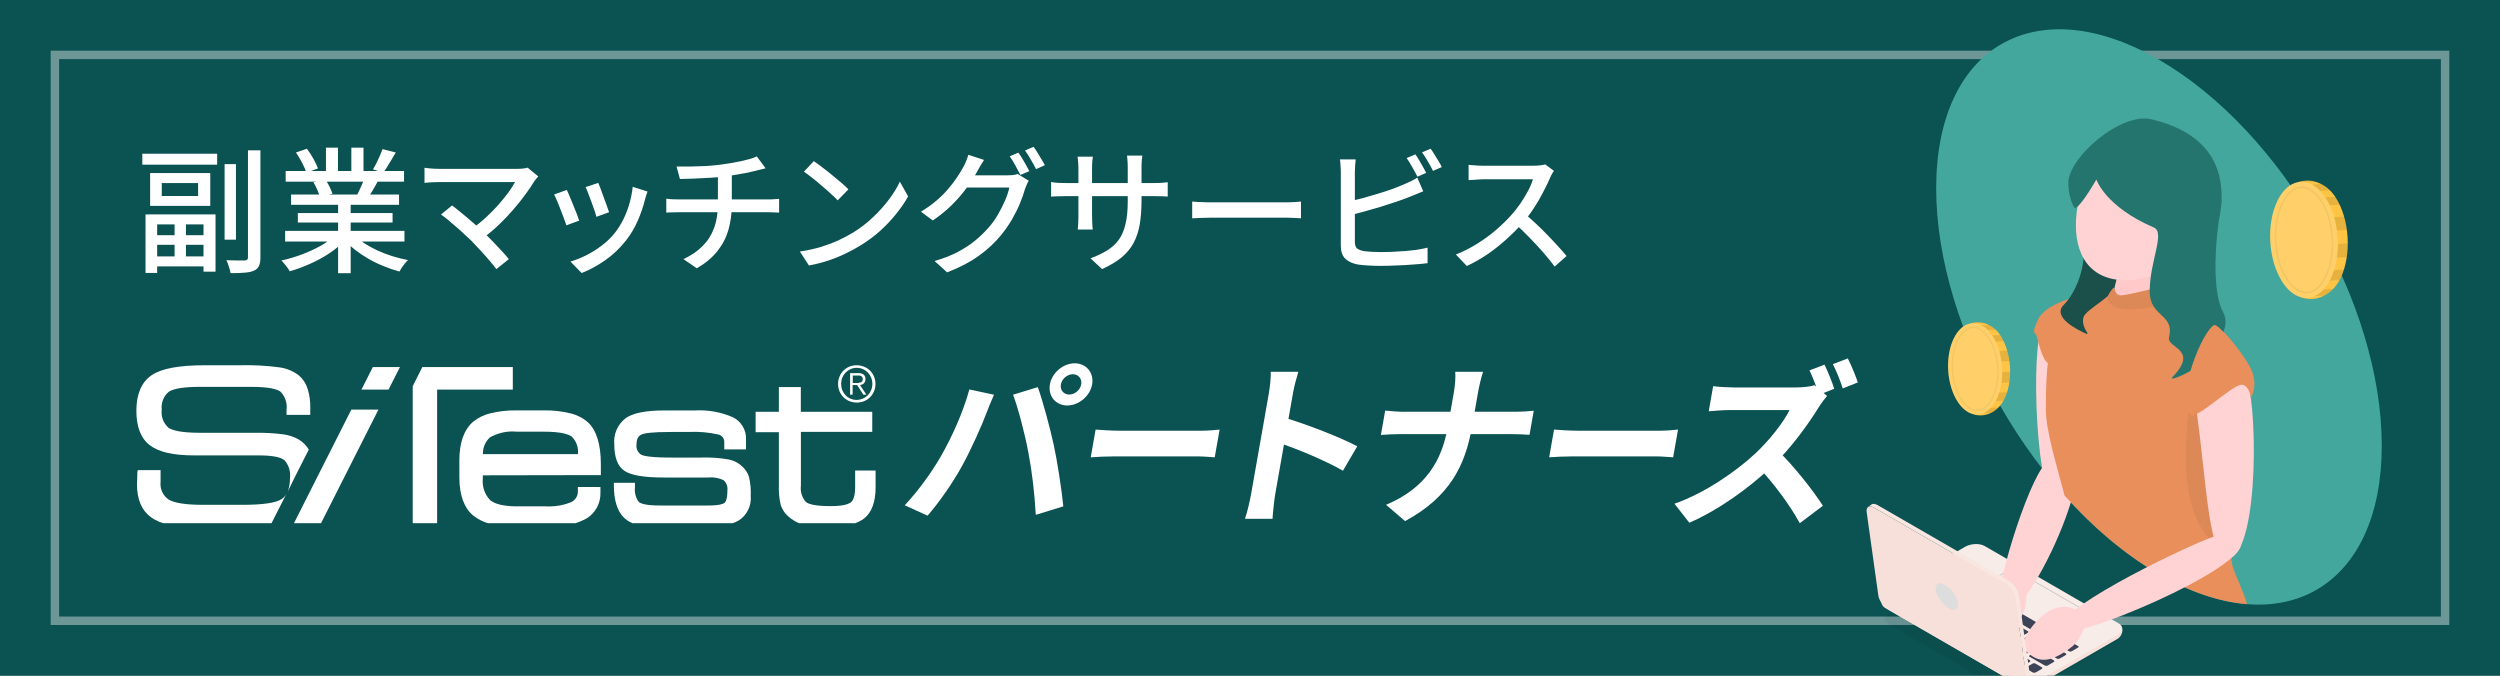
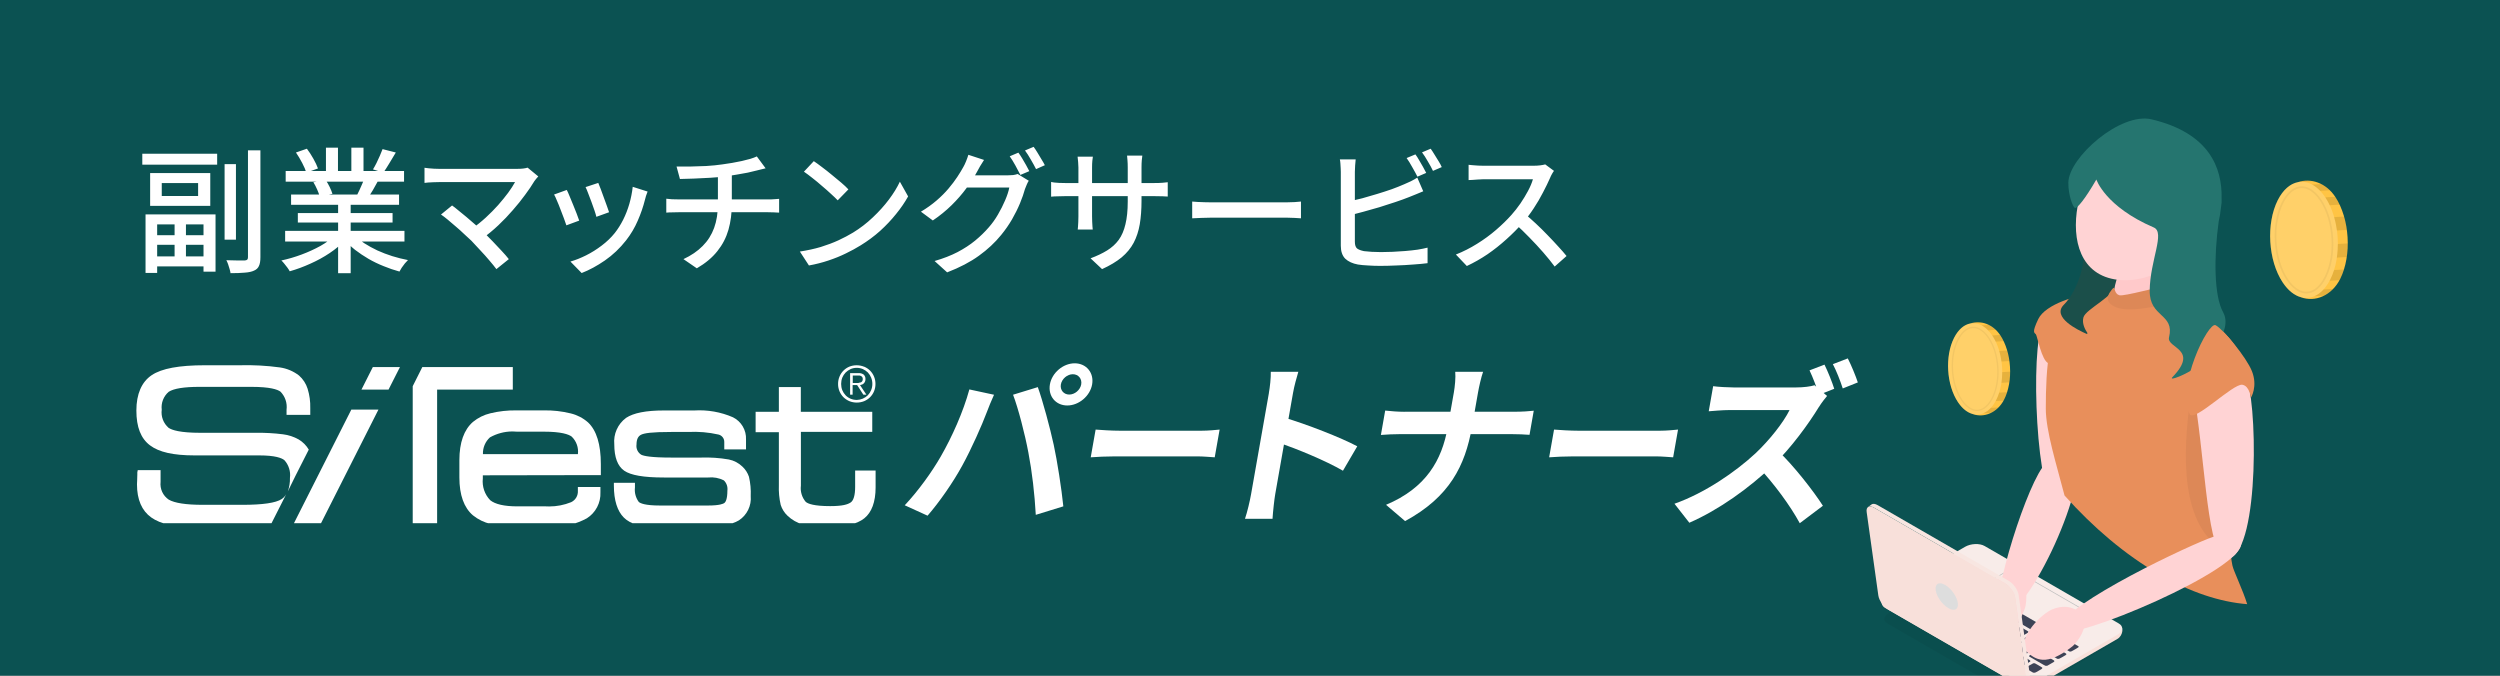
<svg xmlns="http://www.w3.org/2000/svg" width="296" height="80" viewBox="0 0 296 80" fill="none">
  <rect x="0" y="0" width="296" height="80" fill="#808080" stroke="none" />
  <g clip-path="url(#clip0_2647_26005)">
    <rect width="296" height="80" fill="#0B5252" />
-     <rect x="6.5" y="6.5" width="283" height="67" stroke="white" stroke-opacity="0.4" />
    <path d="M26.592 19.432H27.936V28.376H26.592V19.432ZM29.36 17.8H30.832V30.456C30.832 30.915 30.773 31.261 30.656 31.496C30.549 31.741 30.357 31.923 30.08 32.04C29.813 32.168 29.451 32.248 28.992 32.28C28.544 32.323 27.979 32.344 27.296 32.344C27.275 32.195 27.237 32.029 27.184 31.848C27.131 31.667 27.072 31.48 27.008 31.288C26.944 31.107 26.875 30.947 26.8 30.808C27.28 30.829 27.728 30.84 28.144 30.84C28.56 30.84 28.837 30.84 28.976 30.84C29.115 30.829 29.211 30.797 29.264 30.744C29.328 30.691 29.36 30.595 29.36 30.456V17.8ZM16.848 18.2H25.712V19.496H16.848V18.2ZM17.888 30.36H24.672V31.544H17.888V30.36ZM18 27.848H24.544V28.984H18V27.848ZM20.672 26.056H22.016V30.952H20.672V26.056ZM17.232 25.384H25.52V32.168H24.096V26.568H18.608V32.312H17.232V25.384ZM19.152 21.672V23.208H23.456V21.672H19.152ZM17.776 20.488H24.896V24.376H17.776V20.488ZM33.76 27.336H47.888V28.6H33.76V27.336ZM33.824 20.248H47.84V21.512H33.824V20.248ZM34.464 23.032H47.248V24.248H34.464V23.032ZM35.264 25.224H46.48V26.344H35.264V25.224ZM40.032 23.624H41.52V32.344H40.032V23.624ZM38.592 17.48H40.016V20.84H38.592V17.48ZM41.6 17.48H43.04V20.76H41.6V17.48ZM39.648 27.864L40.864 28.424C40.363 28.968 39.755 29.48 39.04 29.96C38.325 30.44 37.557 30.861 36.736 31.224C35.915 31.597 35.104 31.896 34.304 32.12C34.229 31.981 34.133 31.832 34.016 31.672C33.909 31.523 33.792 31.373 33.664 31.224C33.547 31.075 33.429 30.947 33.312 30.84C34.112 30.669 34.912 30.435 35.712 30.136C36.512 29.837 37.259 29.496 37.952 29.112C38.645 28.717 39.211 28.301 39.648 27.864ZM41.904 27.832C42.245 28.163 42.651 28.483 43.12 28.792C43.6 29.101 44.123 29.389 44.688 29.656C45.253 29.912 45.84 30.136 46.448 30.328C47.067 30.52 47.685 30.675 48.304 30.792C48.197 30.899 48.075 31.032 47.936 31.192C47.808 31.352 47.685 31.517 47.568 31.688C47.461 31.859 47.371 32.013 47.296 32.152C46.667 31.981 46.043 31.768 45.424 31.512C44.805 31.267 44.208 30.979 43.632 30.648C43.067 30.317 42.533 29.96 42.032 29.576C41.541 29.181 41.109 28.76 40.736 28.312L41.904 27.832ZM45.296 17.656L46.864 18.056C46.619 18.483 46.363 18.909 46.096 19.336C45.84 19.763 45.605 20.131 45.392 20.44L44.16 20.056C44.299 19.832 44.437 19.581 44.576 19.304C44.715 19.016 44.848 18.728 44.976 18.44C45.104 18.152 45.211 17.891 45.296 17.656ZM43.168 21.048L44.752 21.432C44.549 21.805 44.347 22.168 44.144 22.52C43.941 22.861 43.749 23.155 43.568 23.4L42.304 23.032C42.453 22.744 42.608 22.413 42.768 22.04C42.939 21.667 43.072 21.336 43.168 21.048ZM35.04 18.056L36.336 17.608C36.603 17.96 36.859 18.355 37.104 18.792C37.349 19.229 37.531 19.613 37.648 19.944L36.272 20.44C36.176 20.12 36.011 19.736 35.776 19.288C35.541 18.84 35.296 18.429 35.04 18.056ZM37.104 21.576L38.56 21.32C38.731 21.565 38.891 21.843 39.04 22.152C39.189 22.461 39.296 22.728 39.36 22.952L37.84 23.24C37.787 23.016 37.691 22.749 37.552 22.44C37.413 22.12 37.264 21.832 37.104 21.576ZM63.733 20.888C63.648 20.984 63.563 21.08 63.477 21.176C63.403 21.272 63.333 21.363 63.269 21.448C62.971 21.949 62.603 22.493 62.165 23.08C61.739 23.667 61.259 24.264 60.725 24.872C60.203 25.48 59.632 26.077 59.013 26.664C58.405 27.24 57.765 27.768 57.093 28.248L55.829 27.112C56.427 26.696 56.987 26.248 57.509 25.768C58.043 25.277 58.533 24.781 58.981 24.28C59.429 23.768 59.824 23.283 60.165 22.824C60.507 22.355 60.779 21.933 60.981 21.56C60.779 21.56 60.485 21.56 60.101 21.56C59.717 21.56 59.275 21.56 58.773 21.56C58.272 21.56 57.744 21.56 57.189 21.56C56.635 21.56 56.08 21.56 55.525 21.56C54.971 21.56 54.453 21.56 53.973 21.56C53.493 21.56 53.077 21.56 52.725 21.56C52.384 21.56 52.139 21.56 51.989 21.56C51.776 21.56 51.557 21.565 51.333 21.576C51.109 21.587 50.901 21.597 50.709 21.608C50.528 21.619 50.379 21.635 50.261 21.656V19.864C50.411 19.885 50.581 19.907 50.773 19.928C50.976 19.949 51.184 19.965 51.397 19.976C51.611 19.987 51.808 19.992 51.989 19.992C52.117 19.992 52.352 19.992 52.693 19.992C53.035 19.992 53.445 19.992 53.925 19.992C54.405 19.992 54.923 19.992 55.477 19.992C56.043 19.992 56.613 19.992 57.189 19.992C57.765 19.992 58.315 19.992 58.837 19.992C59.371 19.992 59.845 19.992 60.261 19.992C60.677 19.992 61.003 19.992 61.237 19.992C61.771 19.992 62.181 19.944 62.469 19.848L63.733 20.888ZM55.813 28.504C55.568 28.269 55.285 28.008 54.965 27.72C54.656 27.421 54.331 27.128 53.989 26.84C53.648 26.541 53.323 26.264 53.013 26.008C52.704 25.752 52.437 25.549 52.213 25.4L53.525 24.328C53.728 24.467 53.973 24.659 54.261 24.904C54.56 25.139 54.88 25.4 55.221 25.688C55.573 25.976 55.92 26.275 56.261 26.584C56.613 26.893 56.939 27.187 57.237 27.464C57.579 27.805 57.936 28.168 58.309 28.552C58.683 28.936 59.04 29.315 59.381 29.688C59.723 30.051 60.011 30.381 60.245 30.68L58.773 31.864C58.56 31.576 58.288 31.24 57.957 30.856C57.627 30.461 57.269 30.061 56.885 29.656C56.512 29.24 56.155 28.856 55.813 28.504ZM70.835 21.656C70.909 21.816 71.005 22.056 71.123 22.376C71.24 22.685 71.363 23.021 71.491 23.384C71.629 23.736 71.752 24.072 71.859 24.392C71.976 24.712 72.061 24.957 72.115 25.128L70.611 25.672C70.568 25.48 70.493 25.229 70.387 24.92C70.28 24.6 70.163 24.269 70.035 23.928C69.907 23.576 69.779 23.24 69.651 22.92C69.534 22.6 69.427 22.344 69.331 22.152L70.835 21.656ZM76.675 22.68C76.6 22.883 76.536 23.059 76.483 23.208C76.44 23.357 76.403 23.496 76.371 23.624C76.157 24.477 75.87 25.315 75.507 26.136C75.155 26.957 74.696 27.731 74.131 28.456C73.395 29.395 72.558 30.189 71.619 30.84C70.691 31.48 69.773 31.976 68.867 32.328L67.539 30.968C68.136 30.797 68.755 30.552 69.395 30.232C70.035 29.912 70.648 29.528 71.235 29.08C71.832 28.632 72.35 28.136 72.787 27.592C73.15 27.133 73.48 26.611 73.779 26.024C74.078 25.427 74.323 24.797 74.515 24.136C74.707 23.464 74.84 22.792 74.915 22.12L76.675 22.68ZM67.107 22.488C67.203 22.669 67.315 22.92 67.443 23.24C67.582 23.549 67.72 23.885 67.859 24.248C68.008 24.611 68.147 24.957 68.275 25.288C68.403 25.619 68.504 25.896 68.579 26.12L67.059 26.68C66.995 26.477 66.899 26.205 66.771 25.864C66.643 25.512 66.504 25.149 66.355 24.776C66.216 24.403 66.078 24.061 65.939 23.752C65.811 23.432 65.699 23.192 65.603 23.032L67.107 22.488ZM80.104 19.72C80.52 19.731 81.037 19.731 81.656 19.72C82.285 19.709 82.941 19.688 83.624 19.656C84.317 19.613 84.952 19.549 85.528 19.464C85.901 19.411 86.285 19.352 86.68 19.288C87.085 19.213 87.469 19.139 87.832 19.064C88.205 18.979 88.541 18.893 88.84 18.808C89.149 18.712 89.405 18.616 89.608 18.52L90.648 19.928C90.434 19.981 90.237 20.029 90.056 20.072C89.885 20.115 89.736 20.152 89.608 20.184C89.288 20.269 88.93 20.355 88.536 20.44C88.141 20.515 87.725 20.589 87.288 20.664C86.85 20.739 86.424 20.808 86.008 20.872C85.41 20.947 84.776 21.005 84.104 21.048C83.432 21.091 82.781 21.123 82.152 21.144C81.533 21.165 80.984 21.181 80.504 21.192L80.104 19.72ZM80.92 30.68C81.837 30.253 82.594 29.736 83.192 29.128C83.8 28.52 84.253 27.805 84.552 26.984C84.85 26.163 85 25.224 85 24.168C85 24.168 85 24.035 85 23.768C85 23.491 85 23.096 85 22.584C85 22.061 85 21.432 85 20.696L86.648 20.488C86.648 20.744 86.648 21.037 86.648 21.368C86.648 21.688 86.648 22.013 86.648 22.344C86.648 22.675 86.648 22.973 86.648 23.24C86.648 23.507 86.648 23.725 86.648 23.896C86.648 24.067 86.648 24.152 86.648 24.152C86.648 25.251 86.514 26.269 86.248 27.208C85.981 28.136 85.544 28.979 84.936 29.736C84.338 30.493 83.528 31.171 82.504 31.768L80.92 30.68ZM78.888 23.528C79.08 23.549 79.304 23.571 79.56 23.592C79.816 23.603 80.072 23.608 80.328 23.608C80.466 23.608 80.744 23.608 81.16 23.608C81.576 23.608 82.082 23.608 82.68 23.608C83.277 23.608 83.912 23.608 84.584 23.608C85.266 23.608 85.944 23.608 86.616 23.608C87.298 23.608 87.933 23.608 88.52 23.608C89.117 23.608 89.624 23.608 90.04 23.608C90.466 23.608 90.754 23.608 90.904 23.608C91.021 23.608 91.16 23.608 91.32 23.608C91.49 23.597 91.656 23.587 91.816 23.576C91.986 23.565 92.13 23.555 92.248 23.544V25.176C92.056 25.155 91.842 25.144 91.608 25.144C91.373 25.133 91.149 25.128 90.936 25.128C90.797 25.128 90.514 25.128 90.088 25.128C89.672 25.128 89.165 25.128 88.568 25.128C87.981 25.128 87.346 25.128 86.664 25.128C85.981 25.128 85.298 25.128 84.616 25.128C83.933 25.128 83.288 25.128 82.68 25.128C82.082 25.128 81.576 25.128 81.16 25.128C80.754 25.128 80.482 25.128 80.344 25.128C80.098 25.128 79.842 25.133 79.576 25.144C79.32 25.144 79.09 25.155 78.888 25.176V23.528ZM96.353 19.08C96.641 19.272 96.972 19.512 97.345 19.8C97.718 20.077 98.097 20.376 98.481 20.696C98.876 21.016 99.249 21.325 99.601 21.624C99.953 21.923 100.236 22.189 100.449 22.424L99.185 23.72C98.982 23.507 98.716 23.251 98.385 22.952C98.054 22.643 97.697 22.328 97.313 22.008C96.94 21.677 96.566 21.368 96.193 21.08C95.82 20.781 95.484 20.531 95.185 20.328L96.353 19.08ZM94.705 29.784C95.601 29.645 96.428 29.464 97.185 29.24C97.942 29.005 98.636 28.744 99.265 28.456C99.905 28.157 100.481 27.853 100.993 27.544C101.846 27.021 102.63 26.419 103.345 25.736C104.07 25.053 104.705 24.349 105.249 23.624C105.793 22.899 106.225 22.195 106.545 21.512L107.521 23.256C107.137 23.949 106.662 24.643 106.097 25.336C105.542 26.029 104.913 26.696 104.209 27.336C103.505 27.965 102.737 28.536 101.905 29.048C101.372 29.379 100.785 29.699 100.145 30.008C99.516 30.317 98.833 30.595 98.097 30.84C97.372 31.085 96.598 31.283 95.777 31.432L94.705 29.784ZM120.574 18.072C120.712 18.253 120.862 18.477 121.022 18.744C121.182 19.011 121.336 19.277 121.486 19.544C121.635 19.811 121.763 20.051 121.87 20.264L120.814 20.712C120.654 20.392 120.456 20.019 120.222 19.592C119.987 19.165 119.763 18.803 119.55 18.504L120.574 18.072ZM122.382 17.384C122.531 17.587 122.686 17.821 122.846 18.088C123.016 18.355 123.176 18.621 123.326 18.888C123.486 19.144 123.614 19.368 123.71 19.56L122.67 20.024C122.499 19.683 122.291 19.304 122.046 18.888C121.811 18.472 121.582 18.115 121.358 17.816L122.382 17.384ZM121.806 21.4C121.72 21.528 121.64 21.683 121.566 21.864C121.491 22.045 121.422 22.216 121.358 22.376C121.219 22.888 121.022 23.453 120.766 24.072C120.51 24.691 120.195 25.325 119.822 25.976C119.448 26.616 119.022 27.229 118.542 27.816C117.806 28.723 116.926 29.544 115.902 30.28C114.888 31.016 113.635 31.672 112.142 32.248L110.654 30.904C111.688 30.605 112.595 30.253 113.374 29.848C114.163 29.432 114.856 28.979 115.454 28.488C116.062 27.987 116.6 27.464 117.07 26.92C117.475 26.461 117.838 25.955 118.158 25.4C118.488 24.835 118.771 24.275 119.006 23.72C119.251 23.155 119.416 22.648 119.502 22.2H113.806L114.414 20.76C114.552 20.76 114.787 20.76 115.118 20.76C115.459 20.76 115.843 20.76 116.27 20.76C116.707 20.76 117.134 20.76 117.55 20.76C117.976 20.76 118.344 20.76 118.654 20.76C118.974 20.76 119.187 20.76 119.294 20.76C119.518 20.76 119.736 20.749 119.95 20.728C120.163 20.696 120.344 20.653 120.494 20.6L121.806 21.4ZM116.51 18.936C116.35 19.171 116.19 19.427 116.03 19.704C115.88 19.981 115.763 20.195 115.678 20.344C115.347 20.963 114.926 21.613 114.414 22.296C113.912 22.979 113.331 23.645 112.67 24.296C112.008 24.947 111.267 25.549 110.446 26.104L109.038 25.064C109.731 24.648 110.35 24.205 110.894 23.736C111.438 23.267 111.907 22.797 112.302 22.328C112.707 21.848 113.054 21.389 113.342 20.952C113.63 20.515 113.87 20.12 114.062 19.768C114.158 19.608 114.264 19.384 114.382 19.096C114.499 18.808 114.59 18.552 114.654 18.328L116.51 18.936ZM135.156 23.768C135.156 24.803 135.086 25.731 134.948 26.552C134.809 27.363 134.569 28.093 134.228 28.744C133.886 29.384 133.412 29.96 132.804 30.472C132.196 30.973 131.422 31.437 130.484 31.864L129.124 30.584C129.87 30.307 130.521 29.997 131.076 29.656C131.63 29.315 132.089 28.899 132.452 28.408C132.814 27.907 133.081 27.288 133.252 26.552C133.433 25.816 133.524 24.92 133.524 23.864V19.816C133.524 19.496 133.513 19.213 133.492 18.968C133.481 18.723 133.465 18.541 133.444 18.424H135.252C135.241 18.541 135.22 18.723 135.188 18.968C135.166 19.213 135.156 19.496 135.156 19.816V23.768ZM129.396 18.552C129.385 18.659 129.364 18.824 129.332 19.048C129.31 19.272 129.3 19.533 129.3 19.832V25.624C129.3 25.837 129.305 26.051 129.316 26.264C129.326 26.477 129.337 26.664 129.348 26.824C129.358 26.984 129.369 27.101 129.38 27.176H127.604C127.614 27.101 127.625 26.984 127.636 26.824C127.646 26.664 127.657 26.483 127.668 26.28C127.678 26.067 127.684 25.848 127.684 25.624V19.832C127.684 19.629 127.673 19.416 127.652 19.192C127.641 18.968 127.62 18.755 127.588 18.552H129.396ZM124.452 21.544C124.526 21.565 124.644 21.587 124.804 21.608C124.974 21.619 125.172 21.635 125.396 21.656C125.63 21.667 125.87 21.672 126.116 21.672H136.66C137.054 21.672 137.38 21.661 137.636 21.64C137.902 21.619 138.11 21.597 138.26 21.576V23.272C138.132 23.261 137.929 23.251 137.652 23.24C137.385 23.229 137.06 23.224 136.676 23.224H126.116C125.87 23.224 125.636 23.229 125.412 23.24C125.188 23.24 124.99 23.245 124.82 23.256C124.66 23.267 124.537 23.277 124.452 23.288V21.544ZM141.155 23.864C141.336 23.875 141.555 23.891 141.811 23.912C142.078 23.923 142.36 23.933 142.659 23.944C142.968 23.955 143.262 23.96 143.539 23.96C143.752 23.96 144.046 23.96 144.419 23.96C144.792 23.96 145.214 23.96 145.683 23.96C146.163 23.96 146.664 23.96 147.187 23.96C147.71 23.96 148.227 23.96 148.739 23.96C149.262 23.96 149.752 23.96 150.211 23.96C150.67 23.96 151.075 23.96 151.427 23.96C151.779 23.96 152.051 23.96 152.243 23.96C152.627 23.96 152.974 23.949 153.283 23.928C153.592 23.896 153.843 23.875 154.035 23.864V25.848C153.854 25.837 153.598 25.821 153.267 25.8C152.936 25.779 152.595 25.768 152.243 25.768C152.062 25.768 151.79 25.768 151.427 25.768C151.075 25.768 150.67 25.768 150.211 25.768C149.752 25.768 149.262 25.768 148.739 25.768C148.227 25.768 147.71 25.768 147.187 25.768C146.664 25.768 146.163 25.768 145.683 25.768C145.214 25.768 144.792 25.768 144.419 25.768C144.046 25.768 143.752 25.768 143.539 25.768C143.102 25.768 142.664 25.779 142.227 25.8C141.79 25.811 141.432 25.827 141.155 25.848V23.864ZM167.584 18.28C167.723 18.461 167.867 18.685 168.016 18.952C168.176 19.219 168.331 19.485 168.48 19.752C168.63 20.019 168.758 20.259 168.864 20.472L167.824 20.92C167.664 20.6 167.462 20.227 167.216 19.8C166.982 19.373 166.758 19.011 166.544 18.712L167.584 18.28ZM169.392 17.608C169.531 17.8 169.68 18.029 169.84 18.296C170.011 18.563 170.176 18.829 170.336 19.096C170.496 19.352 170.619 19.581 170.704 19.784L169.664 20.232C169.504 19.891 169.302 19.517 169.056 19.112C168.822 18.696 168.592 18.339 168.368 18.04L169.392 17.608ZM160.512 18.872C160.491 19.085 160.47 19.325 160.448 19.592C160.427 19.859 160.416 20.109 160.416 20.344C160.416 20.483 160.416 20.76 160.416 21.176C160.416 21.581 160.416 22.067 160.416 22.632C160.416 23.187 160.416 23.773 160.416 24.392C160.416 25 160.416 25.592 160.416 26.168C160.416 26.733 160.416 27.235 160.416 27.672C160.416 28.109 160.416 28.424 160.416 28.616C160.416 29 160.502 29.267 160.672 29.416C160.854 29.555 161.131 29.661 161.504 29.736C161.75 29.768 162.048 29.795 162.4 29.816C162.763 29.837 163.131 29.848 163.504 29.848C163.92 29.848 164.379 29.837 164.88 29.816C165.382 29.795 165.883 29.763 166.384 29.72C166.896 29.677 167.382 29.624 167.84 29.56C168.299 29.485 168.694 29.405 169.024 29.32V31.16C168.544 31.224 167.974 31.277 167.312 31.32C166.662 31.373 165.995 31.411 165.312 31.432C164.63 31.464 163.995 31.48 163.408 31.48C162.918 31.48 162.443 31.464 161.984 31.432C161.526 31.411 161.126 31.373 160.784 31.32C160.144 31.203 159.643 30.973 159.28 30.632C158.928 30.28 158.752 29.768 158.752 29.096C158.752 28.819 158.752 28.435 158.752 27.944C158.752 27.453 158.752 26.904 158.752 26.296C158.752 25.688 158.752 25.069 158.752 24.44C158.752 23.8 158.752 23.203 158.752 22.648C158.752 22.083 158.752 21.597 158.752 21.192C158.752 20.776 158.752 20.493 158.752 20.344C158.752 20.216 158.747 20.067 158.736 19.896C158.726 19.715 158.715 19.539 158.704 19.368C158.694 19.187 158.672 19.021 158.64 18.872H160.512ZM159.68 23.864C160.171 23.757 160.704 23.629 161.28 23.48C161.867 23.32 162.454 23.149 163.04 22.968C163.638 22.787 164.214 22.6 164.768 22.408C165.323 22.205 165.819 22.008 166.256 21.816C166.523 21.709 166.784 21.592 167.04 21.464C167.296 21.336 167.552 21.192 167.808 21.032L168.512 22.648C168.246 22.755 167.963 22.872 167.664 23C167.366 23.117 167.088 23.229 166.832 23.336C166.352 23.528 165.808 23.725 165.2 23.928C164.592 24.131 163.963 24.333 163.312 24.536C162.662 24.728 162.022 24.909 161.392 25.08C160.774 25.251 160.203 25.4 159.68 25.528V23.864ZM183.993 20.232C183.929 20.307 183.849 20.429 183.753 20.6C183.657 20.771 183.582 20.925 183.529 21.064C183.305 21.576 183.028 22.147 182.697 22.776C182.377 23.405 182.009 24.035 181.593 24.664C181.188 25.283 180.761 25.848 180.313 26.36C179.726 27.032 179.076 27.688 178.361 28.328C177.657 28.968 176.91 29.56 176.121 30.104C175.332 30.637 174.516 31.101 173.673 31.496L172.377 30.136C173.241 29.795 174.073 29.373 174.873 28.872C175.684 28.371 176.436 27.821 177.129 27.224C177.822 26.627 178.43 26.035 178.953 25.448C179.316 25.043 179.668 24.595 180.009 24.104C180.35 23.603 180.654 23.101 180.921 22.6C181.188 22.099 181.38 21.64 181.497 21.224C181.401 21.224 181.204 21.224 180.905 21.224C180.606 21.224 180.249 21.224 179.833 21.224C179.428 21.224 179.001 21.224 178.553 21.224C178.116 21.224 177.689 21.224 177.273 21.224C176.868 21.224 176.516 21.224 176.217 21.224C175.918 21.224 175.721 21.224 175.625 21.224C175.422 21.224 175.198 21.235 174.953 21.256C174.718 21.267 174.5 21.283 174.297 21.304C174.105 21.315 173.966 21.32 173.881 21.32V19.512C173.988 19.523 174.148 19.539 174.361 19.56C174.574 19.571 174.798 19.587 175.033 19.608C175.268 19.619 175.465 19.624 175.625 19.624C175.742 19.624 175.95 19.624 176.249 19.624C176.558 19.624 176.916 19.624 177.321 19.624C177.737 19.624 178.169 19.624 178.617 19.624C179.065 19.624 179.492 19.624 179.897 19.624C180.302 19.624 180.654 19.624 180.953 19.624C181.252 19.624 181.454 19.624 181.561 19.624C181.86 19.624 182.132 19.608 182.377 19.576C182.622 19.544 182.814 19.507 182.953 19.464L183.993 20.232ZM180.521 25.304C180.948 25.656 181.396 26.051 181.865 26.488C182.334 26.925 182.793 27.379 183.241 27.848C183.689 28.307 184.105 28.749 184.489 29.176C184.884 29.603 185.214 29.981 185.481 30.312L184.073 31.56C183.678 31.027 183.225 30.467 182.713 29.88C182.201 29.293 181.657 28.707 181.081 28.12C180.505 27.523 179.929 26.968 179.353 26.456L180.521 25.304Z" fill="white" />
    <g clip-path="url(#clip1_2647_26005)">
      <path d="M100.564 47.497C100.304 47.386 100.067 47.227 99.864 47.03C99.664 46.829 99.506 46.591 99.397 46.33C99.283 46.054 99.225 45.758 99.228 45.459C99.225 45.161 99.282 44.866 99.397 44.59C99.503 44.325 99.662 44.084 99.864 43.882C100.06 43.684 100.292 43.526 100.548 43.416C101.111 43.19 101.74 43.19 102.303 43.416H102.318C102.58 43.524 102.818 43.682 103.019 43.882C103.22 44.084 103.379 44.325 103.486 44.59C103.601 44.865 103.658 45.161 103.655 45.459C103.657 45.757 103.6 46.053 103.486 46.329C103.378 46.591 103.219 46.829 103.019 47.03C102.817 47.227 102.579 47.386 102.319 47.497C101.756 47.722 101.127 47.722 100.564 47.497ZM100.693 43.705H100.709C100.49 43.801 100.29 43.938 100.121 44.108C99.954 44.283 99.821 44.488 99.727 44.712C99.636 44.951 99.59 45.205 99.591 45.46C99.59 45.713 99.636 45.964 99.727 46.2C99.819 46.425 99.953 46.63 100.122 46.805C100.289 46.977 100.488 47.114 100.709 47.206C100.94 47.303 101.188 47.352 101.438 47.352H101.456C101.697 47.346 101.935 47.294 102.156 47.199C102.379 47.104 102.581 46.967 102.753 46.796C102.92 46.621 103.051 46.416 103.141 46.192C103.239 45.958 103.289 45.706 103.287 45.452C103.288 45.195 103.238 44.941 103.14 44.703C103.049 44.48 102.917 44.276 102.752 44.1C102.579 43.932 102.378 43.795 102.158 43.697C101.931 43.602 101.688 43.552 101.442 43.552H101.417C101.168 43.554 100.922 43.607 100.693 43.705ZM100.95 46.732H100.653V44.181H101.635C101.661 44.178 101.689 44.177 101.716 44.177C101.915 44.177 102.109 44.24 102.27 44.357C102.339 44.427 102.392 44.51 102.427 44.602C102.462 44.693 102.477 44.791 102.471 44.888C102.474 44.988 102.455 45.088 102.416 45.18C102.384 45.258 102.337 45.329 102.278 45.389C102.22 45.446 102.151 45.493 102.077 45.526C101.996 45.558 101.913 45.582 101.827 45.598L102.584 46.732H102.223L101.482 45.589H100.951L100.95 46.732ZM100.967 45.348H101.667V45.323C101.752 45.317 101.836 45.301 101.916 45.275C101.986 45.248 102.045 45.2 102.086 45.137C102.134 45.064 102.157 44.976 102.15 44.888C102.154 44.81 102.137 44.733 102.102 44.663C102.069 44.608 102.021 44.564 101.964 44.535C101.906 44.497 101.839 44.472 101.77 44.462H100.967V45.348Z" fill="white" />
      <path d="M60.716 43.464H50.001L48.866 45.726V62.202H51.755V46.128H60.716V43.464Z" fill="white" />
      <path d="M65.472 62.384C65.309 62.384 65.143 62.38 64.98 62.37H61.149C60.119 62.387 59.091 62.275 58.089 62.035C57.326 61.857 56.612 61.51 56.001 61.019C54.932 60.111 54.391 58.602 54.391 56.535V54.491C54.391 52.407 54.932 50.88 56.001 49.952C56.602 49.459 57.308 49.111 58.064 48.932C59.077 48.687 60.118 48.572 61.16 48.59H64.379C65.453 48.569 66.525 48.689 67.567 48.946C68.331 49.128 69.038 49.495 69.627 50.015C70.631 50.963 71.14 52.621 71.14 54.941V56.252L57.167 56.277V56.646C57.115 57.113 57.166 57.585 57.316 58.03C57.466 58.474 57.712 58.881 58.036 59.22C58.627 59.706 59.71 59.953 61.256 59.953H64.621C64.755 59.961 64.891 59.964 65.024 59.964C65.912 59.965 66.792 59.794 67.615 59.462C67.87 59.344 68.083 59.151 68.227 58.91C68.37 58.669 68.438 58.389 68.42 58.109V57.658H71.091V58.295C71.117 58.903 70.981 59.508 70.698 60.048C70.416 60.588 69.996 61.044 69.481 61.369C68.249 62.034 66.871 62.383 65.472 62.384ZM60.691 51.083C59.752 51.084 58.828 51.326 58.009 51.786C57.735 52.036 57.519 52.342 57.376 52.684C57.233 53.026 57.166 53.395 57.18 53.766H68.424C68.471 53.386 68.428 53.001 68.299 52.64C68.171 52.28 67.96 51.954 67.684 51.69C67.324 51.425 66.461 51.11 64.4 51.11H61.229C61.051 51.093 60.87 51.084 60.691 51.084V51.083Z" fill="white" />
      <path d="M87.903 55.248C87.459 54.817 86.9 54.524 86.293 54.403C85.201 54.213 84.093 54.138 82.985 54.177H79.5C77.085 54.177 76.224 53.992 75.918 53.837C75.719 53.712 75.56 53.531 75.461 53.317C75.363 53.103 75.329 52.865 75.363 52.632C75.363 52.02 75.548 51.642 75.919 51.466C76.289 51.291 77.094 51.144 79.5 51.144H81.496C82.696 51.082 83.899 51.185 85.07 51.45C85.272 51.499 85.451 51.616 85.576 51.782C85.701 51.948 85.764 52.153 85.754 52.36V53.211H88.328V52.029C88.352 51.489 88.219 50.954 87.944 50.489C87.67 50.023 87.267 49.647 86.783 49.406C85.344 48.78 83.778 48.504 82.212 48.599H78.608C76.483 48.599 75.018 48.891 74.125 49.477C73.642 49.834 73.26 50.31 73.016 50.859C72.772 51.408 72.674 52.01 72.731 52.608C72.731 54.137 73.126 55.191 73.906 55.731C74.688 56.27 76.2 56.536 78.608 56.536H83.853C84.49 56.469 85.133 56.587 85.704 56.876C85.864 57.031 85.986 57.222 86.058 57.433C86.131 57.644 86.153 57.869 86.123 58.09C86.123 59.104 85.906 59.442 85.777 59.547C85.647 59.652 85.197 59.853 83.837 59.853H78.108C76.377 59.853 75.814 59.587 75.636 59.434C75.269 58.939 75.105 58.323 75.178 57.711V57.163H72.683V57.493C72.683 59.248 73.101 60.519 73.858 61.276C74.615 62.033 75.886 62.411 77.665 62.411H82.84C85.078 62.411 86.607 62.145 87.493 61.606C87.963 61.298 88.341 60.867 88.586 60.361C88.832 59.855 88.935 59.291 88.885 58.731C88.921 57.964 88.85 57.196 88.676 56.448C88.523 55.99 88.257 55.577 87.903 55.248Z" fill="white" />
      <path d="M101.249 55.714V57.662C101.249 58.612 101.064 59.272 100.71 59.498C100.355 59.723 99.8 59.924 98.295 59.924C96.387 59.924 95.663 59.651 95.397 59.417C95.175 59.156 95.009 58.852 94.911 58.523C94.812 58.195 94.783 57.85 94.826 57.509V51.135H103.276V48.76H94.817V45.83H92.218V48.76H89.465V51.172H92.218V57.438C92.186 58.224 92.259 59.012 92.435 59.78C92.59 60.268 92.867 60.708 93.24 61.06C93.753 61.552 94.381 61.908 95.067 62.098C95.96 62.328 96.881 62.434 97.803 62.412C99.968 62.412 101.45 62.072 102.327 61.373C103.204 60.675 103.671 59.434 103.671 57.719V55.714H101.249Z" fill="white" />
      <path d="M42.797 46.128H46.002L47.352 43.464H44.141L42.797 46.128Z" fill="white" />
      <path d="M34.676 62.202H37.881L44.809 48.495H41.598L34.676 62.202Z" fill="white" />
      <path d="M35.014 56.277L36.559 53.234C36.266 52.735 35.85 52.319 35.352 52.025C34.784 51.708 34.161 51.503 33.516 51.422C32.449 51.287 31.373 51.228 30.297 51.244H23.737C21.322 51.244 20.349 50.922 19.954 50.649C19.654 50.386 19.423 50.053 19.282 49.68C19.142 49.306 19.096 48.904 19.149 48.508C19.102 48.115 19.152 47.716 19.296 47.347C19.439 46.978 19.67 46.65 19.97 46.392C20.566 46.003 21.789 45.804 23.592 45.804H29.766C31.971 45.804 32.848 46.11 33.203 46.367C33.479 46.647 33.688 46.986 33.813 47.358C33.939 47.73 33.978 48.127 33.927 48.516V49.12H36.736V48.317C36.756 47.543 36.65 46.771 36.423 46.031C36.233 45.424 35.88 44.881 35.403 44.461C34.745 43.953 33.968 43.623 33.145 43.504C31.561 43.288 29.962 43.202 28.364 43.246H24.261C21.201 43.246 19.142 43.625 17.958 44.422C16.774 45.219 16.147 46.643 16.147 48.607C16.147 50.571 16.678 51.914 17.757 52.727C18.836 53.541 20.526 53.919 23.037 53.919H30.683C32.583 53.919 33.355 54.225 33.67 54.483C33.926 54.764 34.117 55.098 34.231 55.461C34.345 55.823 34.379 56.207 34.33 56.584C34.346 57.132 34.259 57.678 34.072 58.194L35.014 56.277Z" fill="white" />
      <path d="M33.34 59.095C32.655 59.545 31.102 59.771 28.719 59.771H23.994C22.023 59.771 20.67 59.562 19.97 59.151C19.635 58.922 19.369 58.607 19.2 58.238C19.032 57.869 18.966 57.461 19.012 57.058V55.666H16.308L16.259 55.932C16.254 56.015 16.254 56.098 16.259 56.181C16.259 56.729 16.219 57.115 16.219 57.348C16.219 59.151 16.791 60.471 17.909 61.268C19.028 62.065 20.75 62.419 23.278 62.419H29.411C30.269 62.423 31.127 62.377 31.979 62.282L33.887 58.515C33.752 58.749 33.565 58.947 33.34 59.095Z" fill="white" />
      <path d="M114.773 46.108L117.693 46.738C117.42 47.335 116.997 48.355 116.83 48.823C116.283 50.289 115.018 53.148 113.948 55.093C112.85 57.117 111.189 59.491 109.823 61.057L107.12 59.825C108.725 58.12 110.342 55.874 111.395 54.034C112.733 51.705 114.048 48.762 114.773 46.108ZM119.951 46.733L122.877 45.835C123.462 47.452 124.326 50.662 124.761 52.669C125.173 54.558 125.692 57.886 125.898 59.953L122.637 60.957C122.498 58.482 122.197 55.851 121.762 53.594C121.355 51.404 120.553 48.321 119.945 46.733H119.951ZM127.247 43.015C128.618 43.015 129.549 44.141 129.309 45.512C129.069 46.883 127.743 48.009 126.366 48.009C124.989 48.009 124.07 46.889 124.309 45.512C124.549 44.141 125.87 43.015 127.247 43.015ZM126.595 46.716C127.252 46.716 127.899 46.175 128.016 45.512C128.133 44.854 127.682 44.308 127.024 44.308C126.366 44.308 125.725 44.854 125.608 45.512C125.491 46.17 125.937 46.716 126.6 46.716H126.595Z" fill="white" />
      <path d="M132.592 50.997H142.263C143.104 50.997 143.918 50.907 144.403 50.863L143.823 54.146C143.394 54.123 142.491 54.034 141.733 54.034H132.057C131.043 54.034 129.828 54.09 129.142 54.146L129.722 50.863C130.368 50.919 131.667 50.997 132.598 50.997H132.592Z" fill="white" />
      <path d="M150.233 46.538C150.366 45.791 150.478 44.76 150.461 44.019H153.722C153.51 44.754 153.242 45.668 153.092 46.538C152.685 48.84 151.253 56.977 150.985 58.521C150.879 59.123 150.718 60.584 150.667 61.425H147.407C147.68 60.611 147.981 59.346 148.126 58.521C148.404 56.927 149.926 48.299 150.238 46.538H150.233ZM160.7 52.842L159.006 55.734C156.86 54.497 153.582 53.165 151.437 52.418L151.966 49.419C154.614 50.189 158.816 51.827 160.7 52.842Z" fill="white" />
      <path d="M166.308 48.751H179.294C180.253 48.751 181.151 48.684 181.596 48.628L181.095 51.482C180.666 51.443 179.646 51.398 178.81 51.398H165.912C165.003 51.398 164.156 51.448 163.499 51.498L164.006 48.611C164.624 48.678 165.466 48.756 166.308 48.756V48.751ZM172.288 44.019H175.599C175.365 44.676 175.109 45.83 174.997 46.477C174.791 47.653 174.518 49.202 174.273 50.596C173.47 55.138 171.636 58.839 166.363 61.698L164.106 59.77C168.86 57.769 170.722 54.475 171.408 50.596C171.653 49.208 171.932 47.619 172.138 46.46C172.26 45.763 172.366 44.676 172.299 44.019H172.288Z" fill="white" />
      <path d="M186.869 50.997H196.539C197.381 50.997 198.195 50.907 198.68 50.863L198.1 54.146C197.671 54.123 196.768 54.034 196.01 54.034H186.334C185.32 54.034 184.105 54.09 183.419 54.146L183.999 50.863C184.645 50.919 185.944 50.997 186.875 50.997H186.869Z" fill="white" />
      <path d="M215.356 48.188C214.147 50.166 212.095 53.009 209.933 55.088C207.129 57.769 203.529 60.361 200.017 61.893L198.256 59.642C201.851 58.382 205.518 55.846 207.865 53.661C209.52 52.095 211.153 50.032 211.884 48.55H204.805C203.935 48.55 202.771 48.661 202.314 48.695L202.837 45.724C203.395 45.808 204.66 45.874 205.279 45.874H212.636C213.545 45.874 214.397 45.758 214.843 45.612L216.326 46.878C216.12 47.112 215.629 47.747 215.367 48.182L215.356 48.188ZM215.835 59.881L213.093 61.949C211.928 59.809 210.083 57.328 208.199 55.294L210.501 53.365C212.363 55.105 214.771 58.215 215.83 59.881H215.835ZM217.173 46.031L215.373 46.744C215.094 45.891 214.659 44.704 214.247 43.851L216.019 43.171C216.415 43.968 216.95 45.306 217.173 46.031ZM219.966 45.278L218.182 45.992C217.903 45.117 217.429 43.907 217.011 43.115L218.778 42.435C219.185 43.221 219.726 44.542 219.966 45.273V45.278Z" fill="white" />
    </g>
-     <path d="M282 52.757C282 69.578 270.19 76.396 255.621 67.985C241.053 59.574 229.243 39.119 229.243 22.298C229.243 5.476 241.053 -1.342 255.621 7.069C270.19 15.48 282 35.935 282 52.757Z" fill="#43A79E" />
    <path opacity="0.05" d="M237.919 82.171L223.464 73.825C222.924 73.513 222.992 72.969 223.615 72.61L234.056 66.581C234.679 66.222 235.622 66.183 236.161 66.494L250.617 74.84C251.156 75.151 251.088 75.695 250.465 76.055L240.024 82.083C239.401 82.443 238.459 82.482 237.919 82.171Z" fill="black" />
    <path d="M234.974 65.142L251.148 74.254C251.396 74.254 251.384 75.257 250.699 75.652L241.368 81.039C240.684 81.434 239.648 81.477 239.055 81.135L223.164 71.96C222.571 71.618 222.633 70.535 223.129 70.535L232.661 65.238C233.346 64.842 234.382 64.799 234.974 65.142Z" fill="#F8E0DA" />
    <path d="M234.975 64.646L250.866 73.821C251.459 74.163 251.384 74.761 250.7 75.156L241.369 80.543C240.684 80.939 239.648 80.982 239.056 80.639L223.165 71.465C222.572 71.122 222.646 70.524 223.331 70.129L232.662 64.742C233.346 64.347 234.382 64.304 234.975 64.646Z" fill="#F8ECE9" />
    <path d="M240.78 79.654C240.814 79.659 240.879 79.655 240.927 79.645C241.009 79.628 241.029 79.618 241.387 79.411C241.75 79.201 241.762 79.193 241.789 79.147C241.843 79.05 241.855 79.061 241.364 78.778C240.946 78.536 240.931 78.529 240.87 78.523C240.756 78.514 240.749 78.516 240.286 78.784L239.855 79.032L239.85 79.084L239.847 79.136L240.282 79.391C240.69 79.63 240.721 79.646 240.78 79.654Z" fill="#3D4356" />
    <path d="M239.349 78.829C239.482 78.852 239.499 78.846 239.956 78.581C240.415 78.316 240.43 78.305 240.386 78.231C240.368 78.197 240.32 78.167 239.949 77.953C239.536 77.714 239.533 77.712 239.461 77.704C239.339 77.691 239.335 77.691 238.875 77.957C238.474 78.189 238.453 78.202 238.437 78.239C238.409 78.308 238.427 78.323 238.878 78.583C239.247 78.796 239.29 78.818 239.349 78.829Z" fill="#3D4356" />
-     <path d="M237.886 77.997C237.946 78.016 238.032 78.019 238.091 78.003C238.113 77.998 238.317 77.886 238.543 77.755C238.93 77.532 238.956 77.516 238.97 77.48C239.001 77.407 238.996 77.402 238.512 77.127L238.074 76.879L237.993 76.88L237.911 76.879L237.476 77.126C237.081 77.349 237.04 77.375 237.022 77.408C236.984 77.481 236.992 77.488 237.437 77.748C237.657 77.876 237.859 77.989 237.886 77.997Z" fill="#3D4356" />
    <path d="M236.585 77.188H236.683L237.119 76.936L237.555 76.685V76.628V76.571L237.114 76.317L236.673 76.062L236.582 76.059L236.493 76.057L236.064 76.3C235.601 76.563 235.589 76.571 235.6 76.64L235.606 76.68L236.046 76.934L236.486 77.188H236.585Z" fill="#3D4356" />
    <path d="M235.083 76.364C235.102 76.369 235.152 76.372 235.192 76.369L235.266 76.366L235.696 76.118C236.125 75.87 236.128 75.868 236.142 75.827C236.164 75.76 236.14 75.742 235.705 75.491C235.281 75.245 235.259 75.235 235.132 75.238L235.066 75.24L234.644 75.479C234.174 75.746 234.155 75.76 234.185 75.831C234.2 75.868 234.221 75.882 234.624 76.112C234.855 76.246 235.061 76.359 235.083 76.364Z" fill="#3D4356" />
    <path d="M233.668 75.541C233.7 75.547 233.751 75.551 233.785 75.549C233.847 75.545 233.856 75.54 234.285 75.293C234.708 75.048 234.721 75.039 234.728 75.006C234.744 74.935 234.736 74.929 234.288 74.67C233.7 74.331 233.788 74.331 233.206 74.667C232.767 74.92 232.764 74.921 232.769 74.999L232.772 75.036L233.192 75.282C233.525 75.477 233.623 75.531 233.668 75.541Z" fill="#3D4356" />
    <path d="M232.227 74.714C232.293 74.734 232.379 74.734 232.447 74.712C232.479 74.702 232.672 74.597 232.884 74.474C233.311 74.228 233.338 74.206 233.309 74.134C233.294 74.098 233.273 74.084 232.87 73.852C232.409 73.586 232.399 73.581 232.281 73.594C232.225 73.6 232.193 73.618 231.792 73.849C231.202 74.19 231.203 74.138 231.783 74.471C232 74.597 232.202 74.706 232.227 74.714Z" fill="#3D4356" />
    <path d="M230.874 73.905C230.994 73.922 231.021 73.91 231.461 73.656C231.901 73.402 231.921 73.386 231.893 73.317C231.877 73.281 231.855 73.266 231.451 73.033C230.981 72.761 230.971 72.757 230.851 72.778C230.795 72.788 230.747 72.812 230.374 73.028C230 73.243 229.957 73.271 229.941 73.304C229.905 73.373 229.912 73.379 230.382 73.65C230.786 73.883 230.811 73.896 230.874 73.905Z" fill="#3D4356" />
-     <path d="M229.453 73.084C229.574 73.1 229.599 73.09 230.049 72.83C230.624 72.498 230.623 72.549 230.063 72.22C229.614 71.956 229.58 71.941 229.461 71.955C229.389 71.963 229.387 71.964 228.957 72.212L228.525 72.461L228.52 72.514L228.517 72.565L228.952 72.821C229.37 73.065 229.388 73.076 229.453 73.084Z" fill="#3D4356" />
    <path d="M228.012 72.247C228.037 72.251 228.084 72.251 228.118 72.248C228.175 72.241 228.205 72.225 228.604 71.995C229.07 71.726 229.074 71.722 229.045 71.653C229.031 71.623 228.894 71.543 227.502 70.739L225.974 69.857L225.904 69.853C225.764 69.846 225.754 69.85 225.324 70.099C224.894 70.347 224.887 70.353 224.898 70.433L224.906 70.474L226.435 71.357C227.657 72.061 227.975 72.242 228.012 72.247Z" fill="#3D4356" />
    <path d="M242.183 78.829C242.213 78.837 242.277 78.837 242.322 78.831L242.406 78.82L242.805 78.59C243.196 78.365 243.205 78.358 243.225 78.314C243.268 78.223 243.322 78.26 242.281 77.659C241.387 77.143 241.354 77.125 241.291 77.117C241.2 77.104 241.008 77.18 240.715 77.346C240.469 77.485 240.305 77.584 240.284 77.605C240.264 77.626 240.25 77.661 240.25 77.684L240.251 77.729L241.188 78.272C241.966 78.725 242.134 78.818 242.183 78.829Z" fill="#3D4356" />
    <path d="M228.343 70.846C228.391 70.857 228.481 70.854 228.54 70.839C228.572 70.831 228.734 70.743 228.982 70.6C229.419 70.348 229.432 70.338 229.403 70.257L229.389 70.216L228.394 69.641C227.274 68.994 227.348 69.03 227.189 69.055C227.113 69.067 227.102 69.072 226.714 69.296C226.327 69.519 226.318 69.526 226.297 69.57C226.253 69.659 226.194 69.62 227.313 70.264C227.859 70.579 228.323 70.841 228.343 70.846Z" fill="#3D4356" />
    <path d="M239.763 77.411C239.883 77.428 239.909 77.417 240.353 77.161C240.793 76.907 240.806 76.896 240.786 76.82C240.777 76.785 240.762 76.775 240.347 76.536C239.946 76.304 239.913 76.287 239.858 76.281C239.739 76.268 239.729 76.272 239.269 76.538C238.805 76.806 238.801 76.809 238.83 76.878C238.844 76.907 238.899 76.941 239.272 77.156C239.675 77.389 239.7 77.402 239.763 77.411Z" fill="#3D4356" />
    <path d="M238.33 76.586C238.457 76.612 238.477 76.603 238.936 76.338C239.521 76.001 239.52 76.051 238.939 75.715C238.488 75.455 238.462 75.444 238.343 75.461C238.28 75.47 238.256 75.482 237.855 75.714C237.394 75.979 237.393 75.982 237.417 76.052C237.431 76.093 237.435 76.096 237.847 76.334C238.218 76.548 238.271 76.576 238.33 76.586Z" fill="#3D4356" />
    <path d="M236.856 75.753C236.924 75.772 236.972 75.776 237.032 75.767C237.094 75.76 237.122 75.745 237.517 75.517C237.911 75.289 237.938 75.272 237.952 75.237C237.983 75.165 237.975 75.159 237.513 74.892C237.119 74.665 237.09 74.65 237.029 74.641C236.904 74.623 236.894 74.628 236.434 74.893C235.981 75.155 235.972 75.161 235.995 75.23C236.005 75.261 236.037 75.281 236.419 75.505C236.645 75.637 236.843 75.749 236.856 75.753Z" fill="#3D4356" />
    <path d="M235.434 74.927C235.503 74.951 235.563 74.957 235.63 74.945C235.68 74.936 235.742 74.903 236.115 74.683L236.544 74.431L236.54 74.38L236.535 74.328L236.105 74.079C235.634 73.807 235.633 73.806 235.507 73.821L235.435 73.829L235.008 74.08L234.58 74.331V74.376C234.581 74.4 234.598 74.436 234.619 74.455C234.663 74.497 235.366 74.903 235.434 74.927Z" fill="#3D4356" />
    <path d="M234.145 74.126H234.243L234.672 73.878C235.147 73.604 235.155 73.598 235.118 73.529C235.102 73.496 235.058 73.468 234.679 73.249C234.21 72.979 234.217 72.981 234.078 73.001C234.017 73.009 233.987 73.025 233.601 73.248C233.145 73.511 233.137 73.517 233.168 73.589C233.182 73.625 233.208 73.642 233.616 73.877L234.047 74.126H234.145Z" fill="#3D4356" />
-     <path d="M232.643 73.301C232.662 73.306 232.711 73.308 232.75 73.306C232.848 73.302 232.923 73.264 233.346 73.014C233.845 72.72 233.851 72.761 233.253 72.422C232.672 72.092 232.76 72.092 232.176 72.429C231.598 72.763 231.598 72.712 232.19 73.052C232.418 73.184 232.621 73.296 232.643 73.301Z" fill="#3D4356" />
    <path d="M231.237 72.476C231.272 72.484 231.33 72.487 231.362 72.484C231.421 72.478 231.443 72.468 231.823 72.253C232.07 72.113 232.235 72.013 232.256 71.992C232.276 71.972 232.29 71.936 232.29 71.913L232.289 71.869L231.844 71.612L231.399 71.355L231.322 71.354C231.281 71.353 231.221 71.361 231.189 71.371C231.154 71.383 230.985 71.476 230.737 71.622C230.189 71.944 230.187 71.896 230.769 72.233C231.127 72.439 231.179 72.466 231.237 72.476Z" fill="#3D4356" />
    <path d="M229.786 71.651C229.811 71.659 229.854 71.666 229.88 71.667C229.987 71.67 230.022 71.654 230.441 71.412C230.881 71.159 230.901 71.142 230.872 71.073C230.857 71.037 230.835 71.023 230.43 70.789C230.025 70.555 230.001 70.543 229.938 70.534C229.82 70.518 229.798 70.528 229.341 70.792C228.765 71.124 228.766 71.068 229.332 71.4C229.556 71.53 229.76 71.643 229.786 71.651Z" fill="#3D4356" />
    <path d="M243.584 78.004C243.637 78.017 243.75 78.012 243.814 77.993C243.851 77.983 243.998 77.903 244.243 77.762C244.603 77.553 244.615 77.546 244.642 77.498C244.694 77.403 244.792 77.468 243.389 76.658C242.213 75.979 242.147 75.942 242.085 75.931C241.952 75.908 241.934 75.915 241.484 76.175C241.035 76.434 241.025 76.443 241.053 76.524L241.067 76.565L242.308 77.281C242.989 77.674 243.564 78 243.584 78.004Z" fill="#3D4356" />
    <path d="M240.556 76.213C240.679 76.23 240.703 76.219 241.166 75.948L241.582 75.703L241.583 75.659C241.583 75.636 241.569 75.6 241.549 75.58C241.528 75.559 241.362 75.459 241.112 75.317C240.741 75.107 240.704 75.089 240.65 75.082C240.532 75.07 240.522 75.074 240.055 75.343L239.628 75.59L239.623 75.642L239.619 75.694L240.054 75.949C240.473 76.194 240.491 76.204 240.556 76.213Z" fill="#3D4356" />
    <path d="M239.109 75.381C239.144 75.388 239.202 75.391 239.235 75.388C239.294 75.383 239.315 75.372 239.715 75.145C240.179 74.882 240.197 74.869 240.165 74.796C240.152 74.761 240.124 74.744 239.71 74.508L239.268 74.257L239.178 74.259L239.088 74.262L238.649 74.515L238.21 74.769L238.204 74.81C238.2 74.833 238.213 74.866 238.23 74.885C238.25 74.905 238.426 75.013 238.654 75.144C239 75.344 239.051 75.371 239.109 75.381Z" fill="#3D4356" />
    <path d="M237.71 74.571C237.842 74.589 237.829 74.596 238.309 74.319C238.736 74.072 238.745 74.067 238.752 74.031C238.767 73.963 238.745 73.948 238.305 73.694C237.724 73.358 237.811 73.357 237.226 73.695C236.642 74.033 236.64 73.981 237.233 74.323C237.619 74.546 237.651 74.563 237.71 74.571Z" fill="#3D4356" />
    <path d="M236.254 73.742C236.321 73.763 236.409 73.76 236.481 73.734C236.558 73.706 237.246 73.309 237.294 73.264C237.315 73.244 237.331 73.209 237.333 73.185V73.14L236.906 72.889C236.442 72.617 236.427 72.61 236.312 72.621C236.245 72.628 236.239 72.632 235.815 72.876C235.225 73.217 235.227 73.165 235.806 73.498C236.024 73.624 236.226 73.734 236.254 73.742Z" fill="#3D4356" />
    <path d="M234.897 72.932C235.017 72.949 235.044 72.937 235.479 72.685C235.915 72.433 235.938 72.415 235.916 72.349C235.902 72.307 235.899 72.306 235.476 72.061C235.012 71.793 235.002 71.789 234.883 71.802C234.828 71.808 234.795 71.825 234.397 72.055C233.998 72.285 233.968 72.304 233.958 72.336C233.935 72.404 233.943 72.41 234.406 72.677C234.809 72.91 234.834 72.923 234.897 72.932Z" fill="#3D4356" />
    <path d="M233.476 72.111C233.596 72.128 233.622 72.117 234.066 71.861C234.506 71.607 234.519 71.597 234.499 71.52C234.49 71.486 234.475 71.475 234.059 71.235C233.581 70.959 233.587 70.961 233.454 70.985C233.399 70.993 233.347 71.02 233.041 71.192C232.849 71.3 232.658 71.412 232.618 71.441C232.554 71.487 232.545 71.499 232.546 71.548V71.603L232.977 71.852C233.388 72.09 233.414 72.103 233.476 72.111Z" fill="#3D4356" />
    <path d="M232.041 71.286C232.171 71.311 232.19 71.302 232.648 71.038C233.233 70.701 233.231 70.751 232.651 70.415C232.2 70.156 232.174 70.145 232.054 70.161C231.992 70.17 231.968 70.182 231.567 70.414C231.106 70.68 231.105 70.682 231.129 70.752C231.143 70.794 231.147 70.796 231.559 71.034C231.93 71.248 231.983 71.276 232.041 71.286Z" fill="#3D4356" />
    <path d="M230.633 70.469C230.757 70.488 230.769 70.483 231.221 70.221C231.69 69.951 231.697 69.945 231.65 69.866C231.622 69.821 231.606 69.812 230.247 69.027C228.898 68.248 228.871 68.233 228.794 68.218C228.745 68.208 228.69 68.207 228.641 68.215C228.567 68.227 228.553 68.234 228.167 68.456L227.77 68.686L227.751 68.733C227.717 68.822 227.609 68.753 229.168 69.653C230.534 70.441 230.57 70.461 230.633 70.469Z" fill="#3D4356" />
    <path d="M242.917 75.929C242.945 75.934 242.995 75.935 243.027 75.932C243.081 75.925 243.117 75.907 243.473 75.706C243.687 75.585 243.882 75.47 243.91 75.45C243.945 75.422 243.956 75.4 243.954 75.363L243.952 75.314L243.364 74.975C242.785 74.641 242.774 74.634 242.715 74.631C242.592 74.622 242.582 74.626 242.133 74.885C241.723 75.122 241.719 75.124 241.705 75.166C241.698 75.188 241.699 75.219 241.707 75.233C241.73 75.276 242.847 75.918 242.917 75.929Z" fill="#3D4356" />
    <path d="M241.23 74.943C241.345 74.956 241.377 74.942 241.812 74.691C242.241 74.445 242.261 74.429 242.247 74.362L242.239 74.325L238.175 71.979L234.111 69.633L234.051 69.628C233.928 69.62 233.918 69.624 233.469 69.883C233.059 70.12 233.055 70.122 233.041 70.163C233.034 70.185 233.035 70.216 233.042 70.231C233.055 70.253 233.894 70.741 237.108 72.597L241.158 74.935L241.23 74.943Z" fill="#3D4356" />
    <path d="M232.566 69.941C232.606 69.945 232.663 69.942 232.695 69.933C232.771 69.911 233.508 69.49 233.557 69.44C233.574 69.421 233.587 69.388 233.583 69.365L233.577 69.324L232.989 68.985C232.405 68.647 232.401 68.645 232.338 68.641C232.221 68.633 232.194 68.644 231.762 68.893C231.322 69.147 231.302 69.163 231.331 69.233C231.347 69.269 231.367 69.283 231.921 69.602L232.494 69.933L232.566 69.941Z" fill="#3D4356" />
    <path d="M230.89 68.949H230.988L231.419 68.7C231.825 68.465 231.853 68.448 231.864 68.415C231.888 68.346 231.916 68.365 231.05 67.864L230.249 67.401L230.158 67.398L230.069 67.396L229.62 67.655L229.171 67.914L229.175 67.966L229.18 68.018L229.986 68.484L230.792 68.949L230.89 68.949Z" fill="#3D4356" />
    <path d="M245.095 77.146C245.212 77.154 245.24 77.142 245.671 76.893C246.102 76.644 246.122 76.629 246.109 76.561L246.101 76.525L245.304 76.064C244.425 75.557 244.458 75.573 244.332 75.595C244.275 75.604 244.227 75.629 243.854 75.844C243.481 76.06 243.438 76.088 243.421 76.12C243.384 76.193 243.356 76.174 244.235 76.681L245.032 77.142L245.095 77.146Z" fill="#3D4356" />
    <path d="M234.837 69.282L237.903 67.512C238.064 67.419 238.308 67.409 238.448 67.49L246.102 71.908C246.146 71.934 246.173 71.966 246.186 72C246.211 71.932 246.185 71.862 246.102 71.814L238.448 67.395C238.308 67.315 238.064 67.325 237.903 67.418L234.837 69.188C234.727 69.252 234.685 69.338 234.714 69.412C234.731 69.365 234.772 69.32 234.837 69.282Z" fill="#BDBDBD" />
    <path d="M241.869 38.465C240.349 40.944 241.06 59.754 243.63 59.901C246.2 60.048 246.345 50.715 247.547 42.903C248.78 34.892 243.39 35.985 241.869 38.465Z" fill="#FFD3D4" />
    <path d="M245.486 54.002C247.917 56.075 240.053 73.49 236.897 72.84C235.346 72.52 239.423 58.767 241.81 55.352C244.198 51.936 245.486 54.002 245.486 54.002Z" fill="#FFD3D4" />
    <path d="M235.146 69.943C235.628 68.996 236.94 67.787 238.587 68.221C240.297 68.672 239.952 71.484 239.742 72.045C238.316 75.859 236.797 75.702 235.373 75.463C233.95 75.223 234.145 71.913 235.146 69.943Z" fill="#FFD3D4" />
    <path d="M247.372 34.899C246.15 34.892 242.197 35.962 241.329 37.782C240.541 39.431 240.874 39.37 241.053 39.59C241.211 39.784 241.725 42.668 242.518 42.999C243.31 43.33 247.372 34.899 247.372 34.899Z" fill="#E88F5B" />
    <path d="M245.098 36.094C246.992 34.321 250.962 34.016 251.88 34.144C257.299 34.899 261.721 37.424 263.958 40.052C264.982 41.254 265.571 42.553 265.906 43.787C266.328 45.339 266.389 46.957 266.283 48.949C266.236 49.835 264.35 59.593 264.143 62.438C264.046 63.756 264.056 64.805 264.131 65.657C264.174 66.153 264.239 66.582 264.319 66.96C264.46 67.624 265.58 69.916 266.067 71.533C262.864 71.28 259.333 70.128 255.622 67.986C251.625 65.678 247.836 62.463 244.441 58.666C243.497 55.023 242.223 51.026 242.223 48.383C242.223 43.603 242.545 38.484 245.098 36.094Z" fill="#E88F5B" />
    <path opacity="0.05" d="M259.24 47.87C258.199 55.889 258.716 63.228 264.129 65.657C264.054 64.805 264.045 63.757 264.141 62.439C264.349 59.594 266.234 49.836 266.281 48.949C266.388 46.958 266.326 45.34 265.905 43.787C263.538 44.432 259.511 45.788 259.24 47.87Z" fill="black" />
    <path d="M250.629 33.498C250.438 35.094 246.943 36.563 246.674 37.591C246.483 38.318 246.89 39.047 247.141 39.409C247.189 39.476 247.116 39.56 247.04 39.527C246.05 39.095 242.883 37.555 244.357 36.084C246.092 34.352 247.332 30.373 246.357 28.507C246.357 28.507 250.82 31.901 250.629 33.498Z" fill="#1B4F4A" />
    <path d="M250.864 32.108C250.544 33.566 249.746 35.21 250.864 35.719C251.983 36.227 254.528 35.515 255.417 34.905C256.307 34.295 255.749 31.65 255.417 31.345C255.086 31.04 250.864 32.108 250.864 32.108Z" fill="#FFC9CA" />
    <path d="M246.159 23.602C245.199 27.64 245.936 32.031 249.974 32.992C254.012 33.952 259.16 31.129 260.121 27.091C261.082 23.052 258.587 19 254.548 18.039C250.51 17.079 247.12 19.564 246.159 23.602Z" fill="#FFD3D4" />
    <path d="M249.866 34.535C249.866 34.535 250.177 34.048 250.287 34.084C250.397 34.12 250.379 34.796 250.929 34.958C251.479 35.12 255.867 33.877 256.002 33.976C256.137 34.075 257.561 35.607 257.255 35.751C256.948 35.895 252.596 37.094 250.695 36.436C248.793 35.778 249.866 34.535 249.866 34.535Z" fill="#E88F5B" />
    <path opacity="0.05" d="M249.866 34.535C249.866 34.535 250.177 34.048 250.287 34.084C250.397 34.12 250.379 34.796 250.929 34.958C251.479 35.12 255.867 33.877 256.002 33.976C256.137 34.075 257.561 35.607 257.255 35.751C256.948 35.895 252.596 37.094 250.695 36.436C248.793 35.778 249.866 34.535 249.866 34.535Z" fill="black" />
    <path d="M263.222 36.984C264.47 39.213 261.178 42.566 260.079 43.429C258.981 44.291 256.682 45.207 257.223 44.647C260.442 41.308 256.499 41.232 256.814 39.942C257.507 37.093 254.491 37.639 254.524 34.403C254.562 30.822 256.384 27.524 255.01 26.934C249.245 24.458 248.209 21.254 248.209 21.254C246.82 23.659 245.925 24.687 245.681 24.62C245.438 24.552 244.878 23.115 244.892 21.629C244.919 18.661 251.055 13.251 254.748 14.13C261.592 15.758 263.115 19.874 263.037 23.479C263.058 23.789 263.042 24.125 262.973 24.502C262.911 25.116 262.809 25.706 262.69 26.254C262.113 30.426 262.132 35.033 263.224 36.982L263.222 36.984Z" fill="#25756F" />
    <path d="M265.816 44.326C267.319 46.942 267.565 64.941 263.994 66.088C261.543 66.876 261.253 57.081 260.106 48.89C258.93 40.49 264.314 41.71 265.816 44.326Z" fill="#FFD3D4" />
    <path d="M265.336 64.194C266.143 67.3 244.952 76.156 244 74.667C242.637 72.533 257.448 65.346 261.502 63.759C265.556 62.172 265.336 64.194 265.336 64.194Z" fill="#FFD3D4" />
    <path d="M242.589 72.354C243.486 71.801 245.223 71.454 246.395 72.673C247.611 73.939 245.865 76.144 245.397 76.511C242.217 79.006 241.011 78.088 239.928 77.149C238.846 76.21 240.722 73.506 242.589 72.354Z" fill="#FFD3D4" />
    <path d="M259.247 49.025C259.767 50.082 264.405 45.369 265.498 45.556C266.366 45.704 266.499 47.111 266.499 47.111C266.499 47.111 267.353 45.77 266.628 43.945C265.971 42.291 263.21 38.96 262.327 38.504C261.445 38.048 257.661 45.8 259.247 49.025Z" fill="#E88F5B" />
    <path d="M239.01 70.456C238.926 69.849 238.388 69.088 237.81 68.754L222.318 59.81C222.001 59.627 221.738 59.61 221.579 59.731L221.167 60.043C221.327 59.922 221.59 59.939 221.906 60.121L237.398 69.066C237.977 69.4 238.514 70.161 238.599 70.767L239.981 80.649C240.019 80.924 239.958 81.12 239.824 81.221L240.236 80.909C240.369 80.809 240.43 80.613 240.392 80.337L239.01 70.456Z" fill="#F8E6E1" />
    <path d="M238.598 70.768C238.514 70.161 237.976 69.4 237.398 69.066L221.906 60.122C221.327 59.788 220.926 60.007 221.011 60.614L222.393 70.495C222.477 71.102 223.015 71.865 223.594 72.199L239.086 81.143C239.664 81.477 240.065 81.256 239.98 80.649L238.598 70.768Z" fill="#F8E0DA" />
    <path d="M230.302 69.256C231.028 69.675 231.7 70.63 231.806 71.389C231.912 72.15 231.412 72.426 230.687 72.007C229.963 71.589 229.289 70.635 229.183 69.874C229.077 69.116 229.579 68.838 230.302 69.256Z" fill="#DDDDDD" />
    <g clip-path="url(#clip2_2647_26005)">
      <path d="M272.428 35.193C271.661 34.983 270.906 34.399 270.265 33.43C268.548 30.838 268.287 26.485 269.685 23.707C270.313 22.459 271.17 21.742 272.079 21.567C273.597 21.049 275.395 21.645 276.496 23.308C278.212 25.9 278.472 30.253 277.074 33.031C276.082 35.004 274.104 35.818 272.428 35.195V35.193ZM275.404 33.916C275.388 33.939 275.369 33.963 275.353 33.987C275.371 33.963 275.388 33.939 275.404 33.916ZM275.585 33.654C275.567 33.684 275.547 33.713 275.528 33.743C275.549 33.713 275.567 33.684 275.585 33.654ZM275.166 34.215C275.166 34.215 275.17 34.21 275.174 34.208C275.172 34.21 275.17 34.213 275.166 34.215ZM272.282 21.536C272.282 21.536 272.285 21.536 272.287 21.536C272.285 21.536 272.284 21.536 272.282 21.536ZM272.492 21.523C272.492 21.523 272.496 21.523 272.498 21.523C272.496 21.523 272.494 21.523 272.492 21.523ZM272.878 35.27C272.898 35.27 272.917 35.272 272.937 35.274C272.917 35.274 272.898 35.272 272.878 35.27ZM273.89 35.129C273.87 35.136 273.85 35.144 273.827 35.151C273.848 35.144 273.87 35.136 273.89 35.129ZM274.723 34.64C274.745 34.621 274.766 34.605 274.788 34.587C274.767 34.605 274.745 34.623 274.723 34.64ZM274.311 34.93C274.311 34.93 274.313 34.93 274.315 34.93C274.315 34.93 274.313 34.93 274.311 34.93ZM274.049 35.064C274.067 35.055 274.088 35.048 274.106 35.039C274.088 35.048 274.069 35.055 274.049 35.064Z" fill="#FFC444" />
      <path opacity="0.2" d="M275.903 33.096C274.507 35.873 271.981 36.022 270.263 33.428C268.546 30.834 268.285 26.483 269.683 23.705C271.081 20.928 273.606 20.779 275.323 23.373C277.041 25.966 277.301 30.318 275.903 33.096Z" fill="white" />
      <path opacity="0.05" d="M275.422 32.856C276.74 30.237 276.493 26.115 274.873 23.668C274.445 23.019 273.944 22.541 273.427 22.284C272.214 21.679 270.993 22.3 270.166 23.948C268.847 26.567 269.095 30.689 270.714 33.136C271.143 33.785 271.643 34.263 272.16 34.52C273.374 35.125 274.593 34.504 275.422 32.858V32.856ZM274.702 23.782C276.286 26.174 276.526 30.204 275.237 32.766C274.467 34.298 273.352 34.886 272.253 34.338C271.769 34.097 271.296 33.641 270.886 33.024C269.302 30.632 269.062 26.602 270.349 24.041C271.119 22.51 272.236 21.922 273.335 22.47C273.819 22.71 274.292 23.166 274.702 23.784V23.782Z" fill="black" />
      <path opacity="0.1" d="M272.664 21.53C272.476 21.52 272.287 21.53 272.103 21.564L272.664 21.53Z" fill="black" />
      <path opacity="0.1" d="M274.825 21.792L273.761 21.854C274.088 22.031 274.406 22.281 274.708 22.599L275.852 22.531C275.534 22.222 275.189 21.974 274.823 21.79L274.825 21.792Z" fill="black" />
      <path opacity="0.1" d="M276.494 23.308C276.494 23.308 276.489 23.301 276.487 23.297L275.318 23.367C275.318 23.367 275.322 23.373 275.323 23.375C275.514 23.661 275.682 23.972 275.837 24.297L277.006 24.228C276.853 23.904 276.685 23.593 276.494 23.308Z" fill="black" />
      <path opacity="0.1" d="M272.076 21.568C272.076 21.568 272.093 21.566 272.103 21.564H272.086C272.086 21.564 272.078 21.566 272.076 21.568Z" fill="black" />
      <path opacity="0.1" d="M272.087 21.564H272.103C272.29 21.529 272.476 21.518 272.665 21.529L273.88 21.457C273.278 21.334 272.663 21.369 272.087 21.564Z" fill="black" />
      <path opacity="0.1" d="M276.247 34.203L275.113 34.269C274.781 34.635 274.417 34.903 274.038 35.07L275.174 35.002C275.56 34.806 275.922 34.539 276.247 34.203Z" fill="black" />
      <path opacity="0.1" d="M277.535 25.638L276.364 25.708C276.51 26.219 276.619 26.75 276.692 27.29L277.863 27.221C277.789 26.68 277.682 26.147 277.535 25.638Z" fill="black" />
      <path opacity="0.1" d="M277.074 33.031C277.251 32.678 277.401 32.301 277.526 31.904L276.354 31.974C276.23 32.369 276.08 32.746 275.903 33.097C275.877 33.149 275.85 33.195 275.824 33.245L276.995 33.175C277.02 33.127 277.048 33.081 277.074 33.031Z" fill="black" />
      <path opacity="0.1" d="M277.974 28.818L276.803 28.888C276.803 29.432 276.76 29.972 276.685 30.498L277.855 30.428C277.931 29.902 277.974 29.362 277.974 28.818Z" fill="black" />
    </g>
    <g clip-path="url(#clip3_2647_26005)">
      <path d="M233.564 49.021C232.951 48.856 232.347 48.396 231.834 47.634C230.46 45.594 230.252 42.169 231.37 39.983C231.873 39.001 232.558 38.437 233.285 38.299C234.499 37.891 235.938 38.36 236.819 39.669C238.191 41.709 238.4 45.134 237.281 47.32C236.488 48.872 234.906 49.513 233.564 49.023V49.021ZM235.946 48.016C235.932 48.035 235.918 48.053 235.904 48.072C235.919 48.053 235.932 48.035 235.946 48.016ZM236.09 47.81C236.076 47.833 236.059 47.857 236.045 47.88C236.061 47.857 236.076 47.833 236.09 47.81ZM235.755 48.252C235.755 48.252 235.758 48.247 235.761 48.246C235.76 48.247 235.758 48.25 235.755 48.252ZM233.447 38.275C233.447 38.275 233.45 38.275 233.452 38.275C233.45 38.275 233.449 38.275 233.447 38.275ZM233.616 38.264C233.616 38.264 233.619 38.264 233.62 38.264C233.619 38.264 233.617 38.264 233.616 38.264ZM233.925 49.082C233.941 49.082 233.956 49.083 233.972 49.085C233.956 49.085 233.941 49.083 233.925 49.082ZM234.734 48.97C234.718 48.976 234.702 48.982 234.684 48.988C234.7 48.982 234.718 48.976 234.734 48.97ZM235.401 48.586C235.418 48.571 235.434 48.558 235.452 48.544C235.436 48.558 235.418 48.573 235.401 48.586ZM235.071 48.814C235.071 48.814 235.073 48.814 235.074 48.814C235.074 48.814 235.073 48.814 235.071 48.814ZM234.861 48.92C234.876 48.913 234.892 48.907 234.907 48.9C234.892 48.907 234.878 48.913 234.861 48.92Z" fill="#FFC444" />
      <path opacity="0.2" d="M236.345 47.37C235.228 49.556 233.207 49.673 231.833 47.632C230.459 45.591 230.251 42.167 231.369 39.981C232.487 37.796 234.507 37.678 235.881 39.72C237.255 41.761 237.463 45.185 236.345 47.37Z" fill="white" />
      <path opacity="0.05" d="M235.96 47.182C237.014 45.121 236.816 41.878 235.521 39.952C235.178 39.442 234.778 39.066 234.364 38.863C233.393 38.387 232.417 38.876 231.755 40.172C230.7 42.234 230.898 45.477 232.194 47.402C232.536 47.913 232.937 48.289 233.35 48.492C234.321 48.967 235.296 48.478 235.96 47.184V47.182ZM235.383 40.042C236.651 41.924 236.843 45.095 235.812 47.111C235.196 48.316 234.303 48.779 233.424 48.348C233.037 48.159 232.659 47.8 232.331 47.314C231.063 45.432 230.871 42.261 231.901 40.246C232.517 39.041 233.411 38.578 234.29 39.009C234.677 39.199 235.055 39.557 235.383 40.044V40.042Z" fill="black" />
      <path opacity="0.1" d="M233.754 38.27C233.603 38.262 233.453 38.27 233.305 38.296L233.754 38.27Z" fill="black" />
      <path opacity="0.1" d="M235.482 38.476L234.631 38.525C234.893 38.664 235.147 38.86 235.389 39.111L236.304 39.057C236.05 38.814 235.773 38.619 235.481 38.474L235.482 38.476Z" fill="black" />
      <path opacity="0.1" d="M236.817 39.669C236.817 39.669 236.813 39.663 236.811 39.661L235.876 39.716C235.876 39.716 235.879 39.72 235.881 39.721C236.033 39.947 236.167 40.191 236.291 40.448L237.227 40.393C237.104 40.138 236.969 39.894 236.817 39.669Z" fill="black" />
      <path opacity="0.1" d="M233.282 38.3C233.282 38.3 233.297 38.298 233.305 38.296H233.29C233.29 38.296 233.284 38.298 233.282 38.3Z" fill="black" />
      <path opacity="0.1" d="M233.291 38.296H233.304C233.454 38.269 233.603 38.26 233.753 38.269L234.726 38.212C234.244 38.115 233.752 38.143 233.291 38.296Z" fill="black" />
      <path opacity="0.1" d="M236.619 48.242L235.712 48.294C235.446 48.582 235.155 48.793 234.852 48.925L235.761 48.871C236.07 48.716 236.359 48.506 236.619 48.242Z" fill="black" />
      <path opacity="0.1" d="M237.649 41.502L236.712 41.557C236.829 41.959 236.916 42.377 236.975 42.802L237.912 42.748C237.853 42.322 237.767 41.903 237.649 41.502Z" fill="black" />
      <path opacity="0.1" d="M237.282 47.32C237.423 47.042 237.543 46.746 237.644 46.433L236.705 46.488C236.606 46.799 236.487 47.096 236.345 47.372C236.324 47.412 236.302 47.449 236.281 47.488L237.218 47.433C237.239 47.395 237.261 47.359 237.282 47.32Z" fill="black" />
      <path opacity="0.1" d="M238.001 44.004L237.064 44.059C237.064 44.487 237.03 44.913 236.97 45.327L237.906 45.272C237.967 44.858 238.001 44.433 238.001 44.004Z" fill="black" />
    </g>
  </g>
  <defs>
    <clipPath id="clip0_2647_26005">
      <rect width="296" height="80" fill="white" />
    </clipPath>
    <clipPath id="clip1_2647_26005">
      <rect width="203.931" height="20.26" fill="white" transform="translate(16.034 41.688)" />
    </clipPath>
    <clipPath id="clip2_2647_26005">
      <rect width="9.189" height="14.014" fill="white" transform="matrix(-1 0 0 1 277.974 21.385)" />
    </clipPath>
    <clipPath id="clip3_2647_26005">
      <rect width="7.351" height="11.027" fill="white" transform="matrix(-1 0 0 1 238.001 38.156)" />
    </clipPath>
  </defs>
</svg>